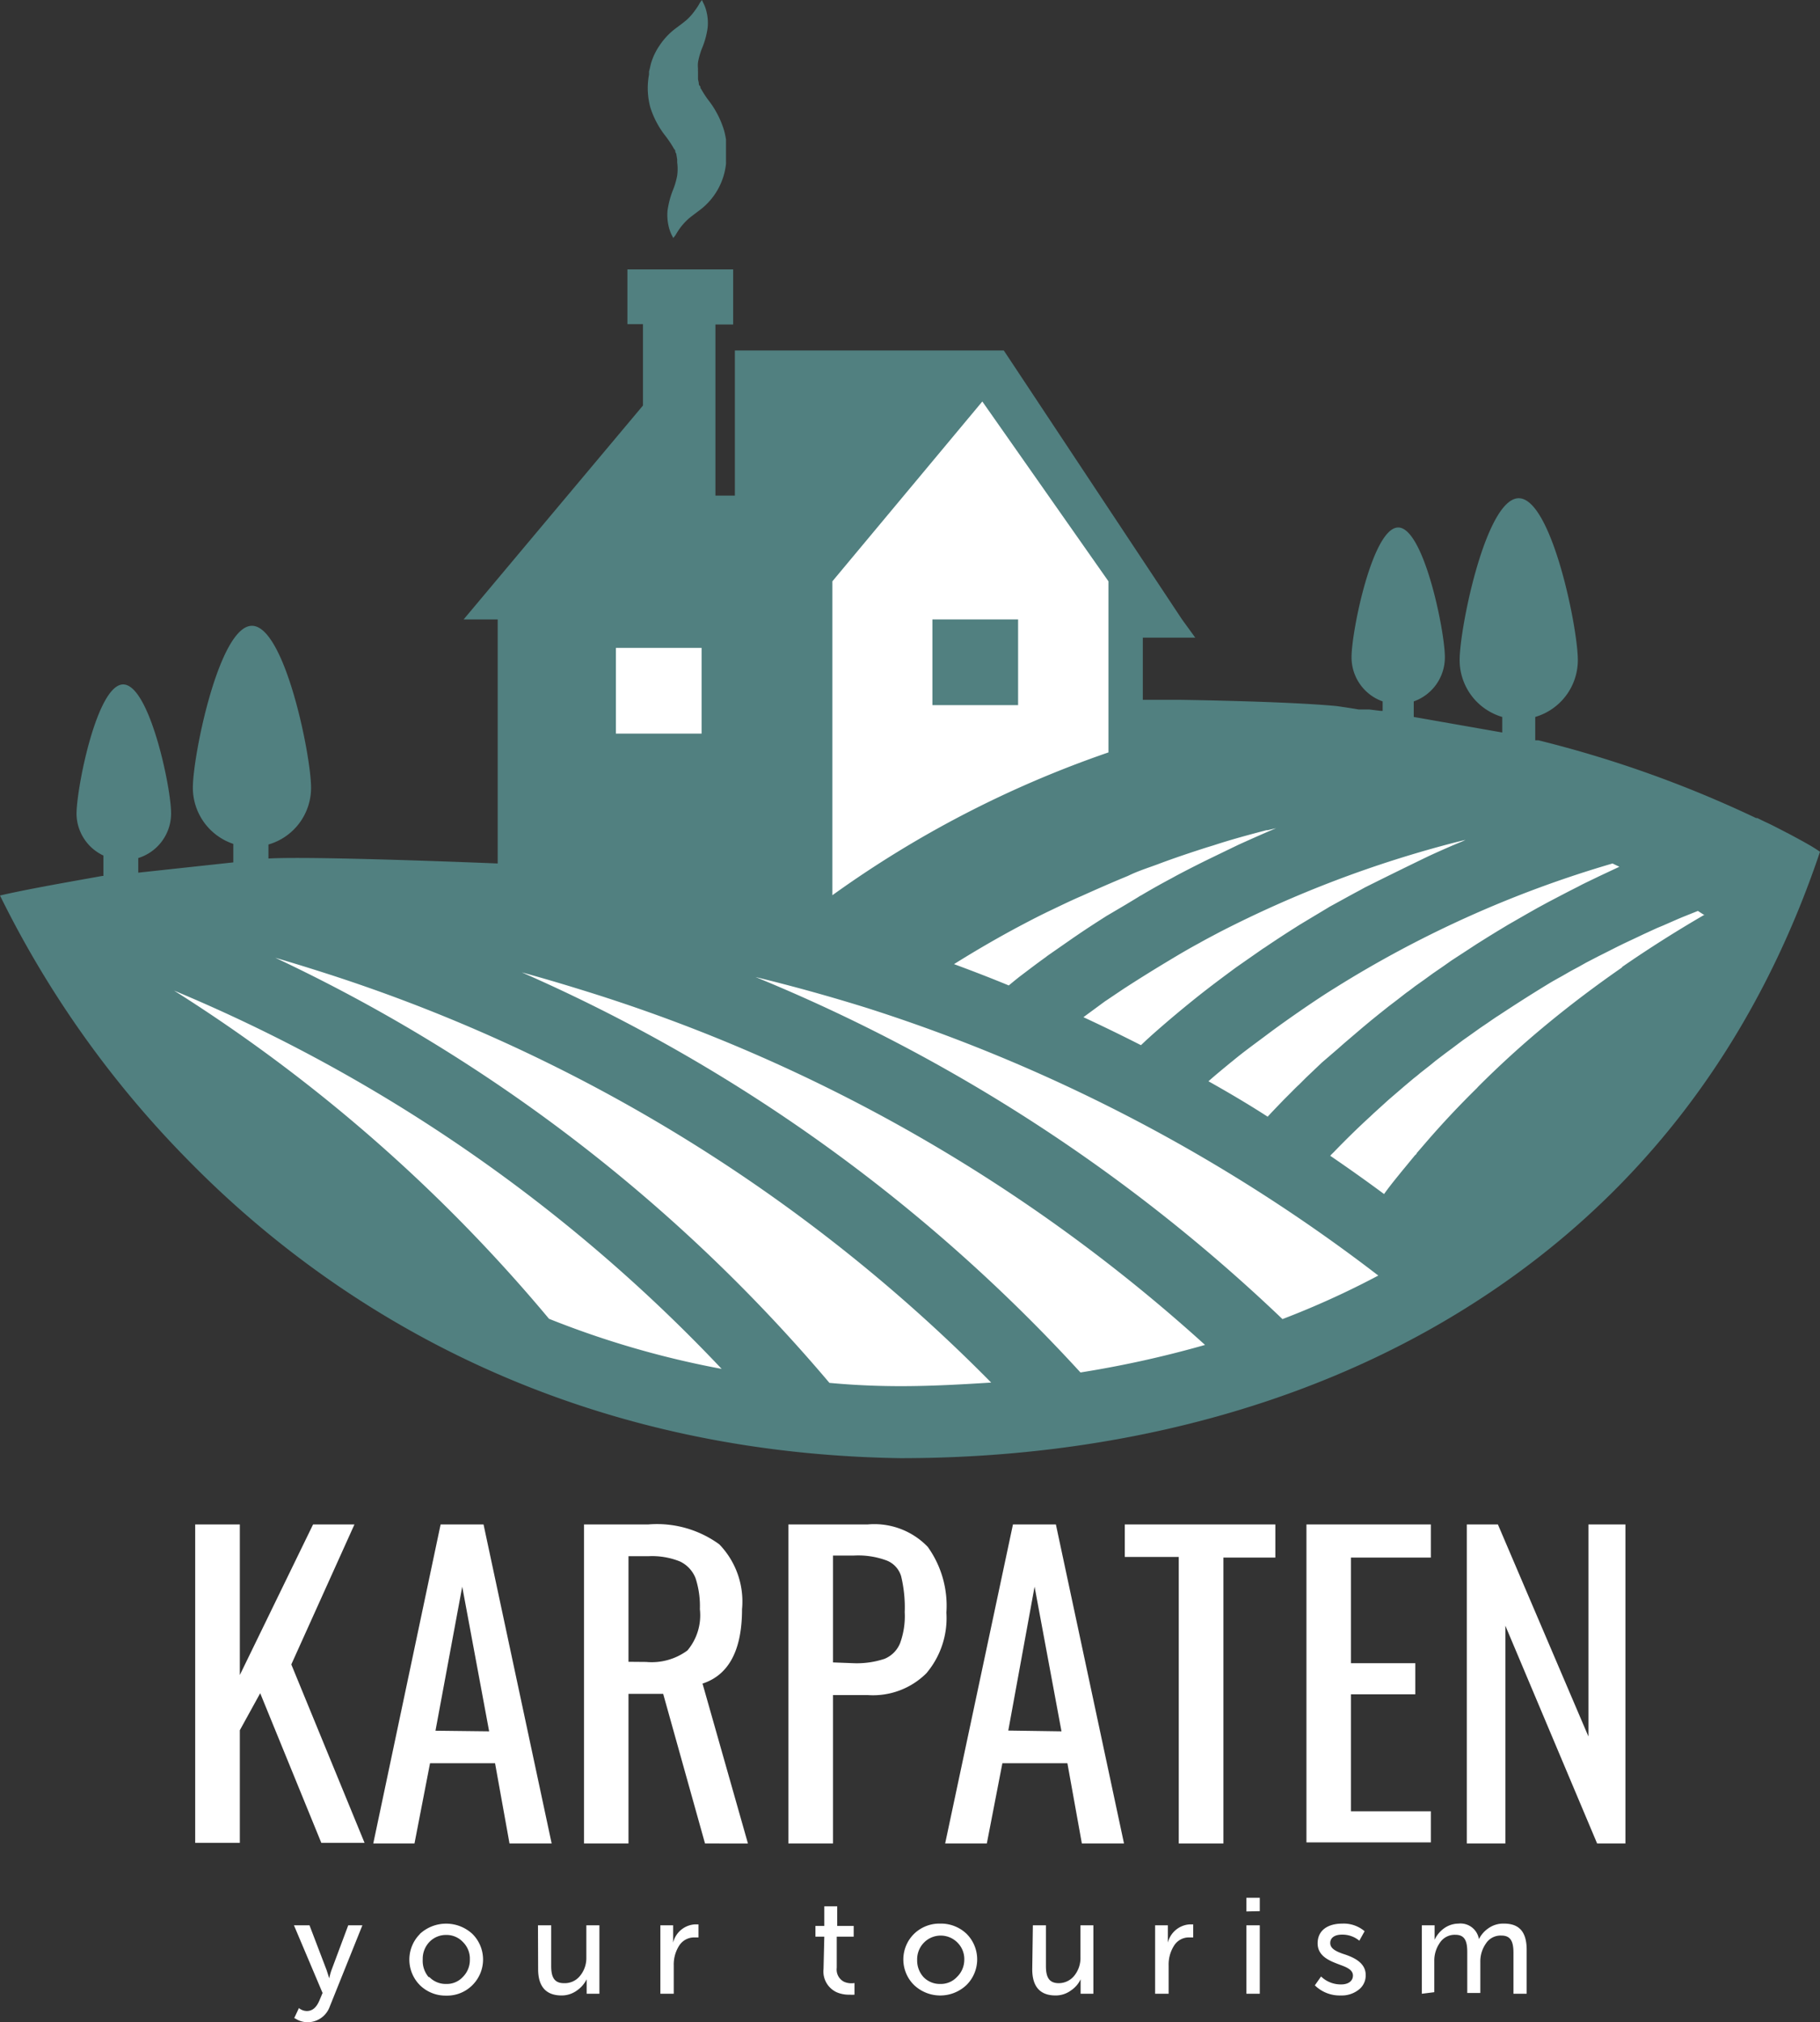
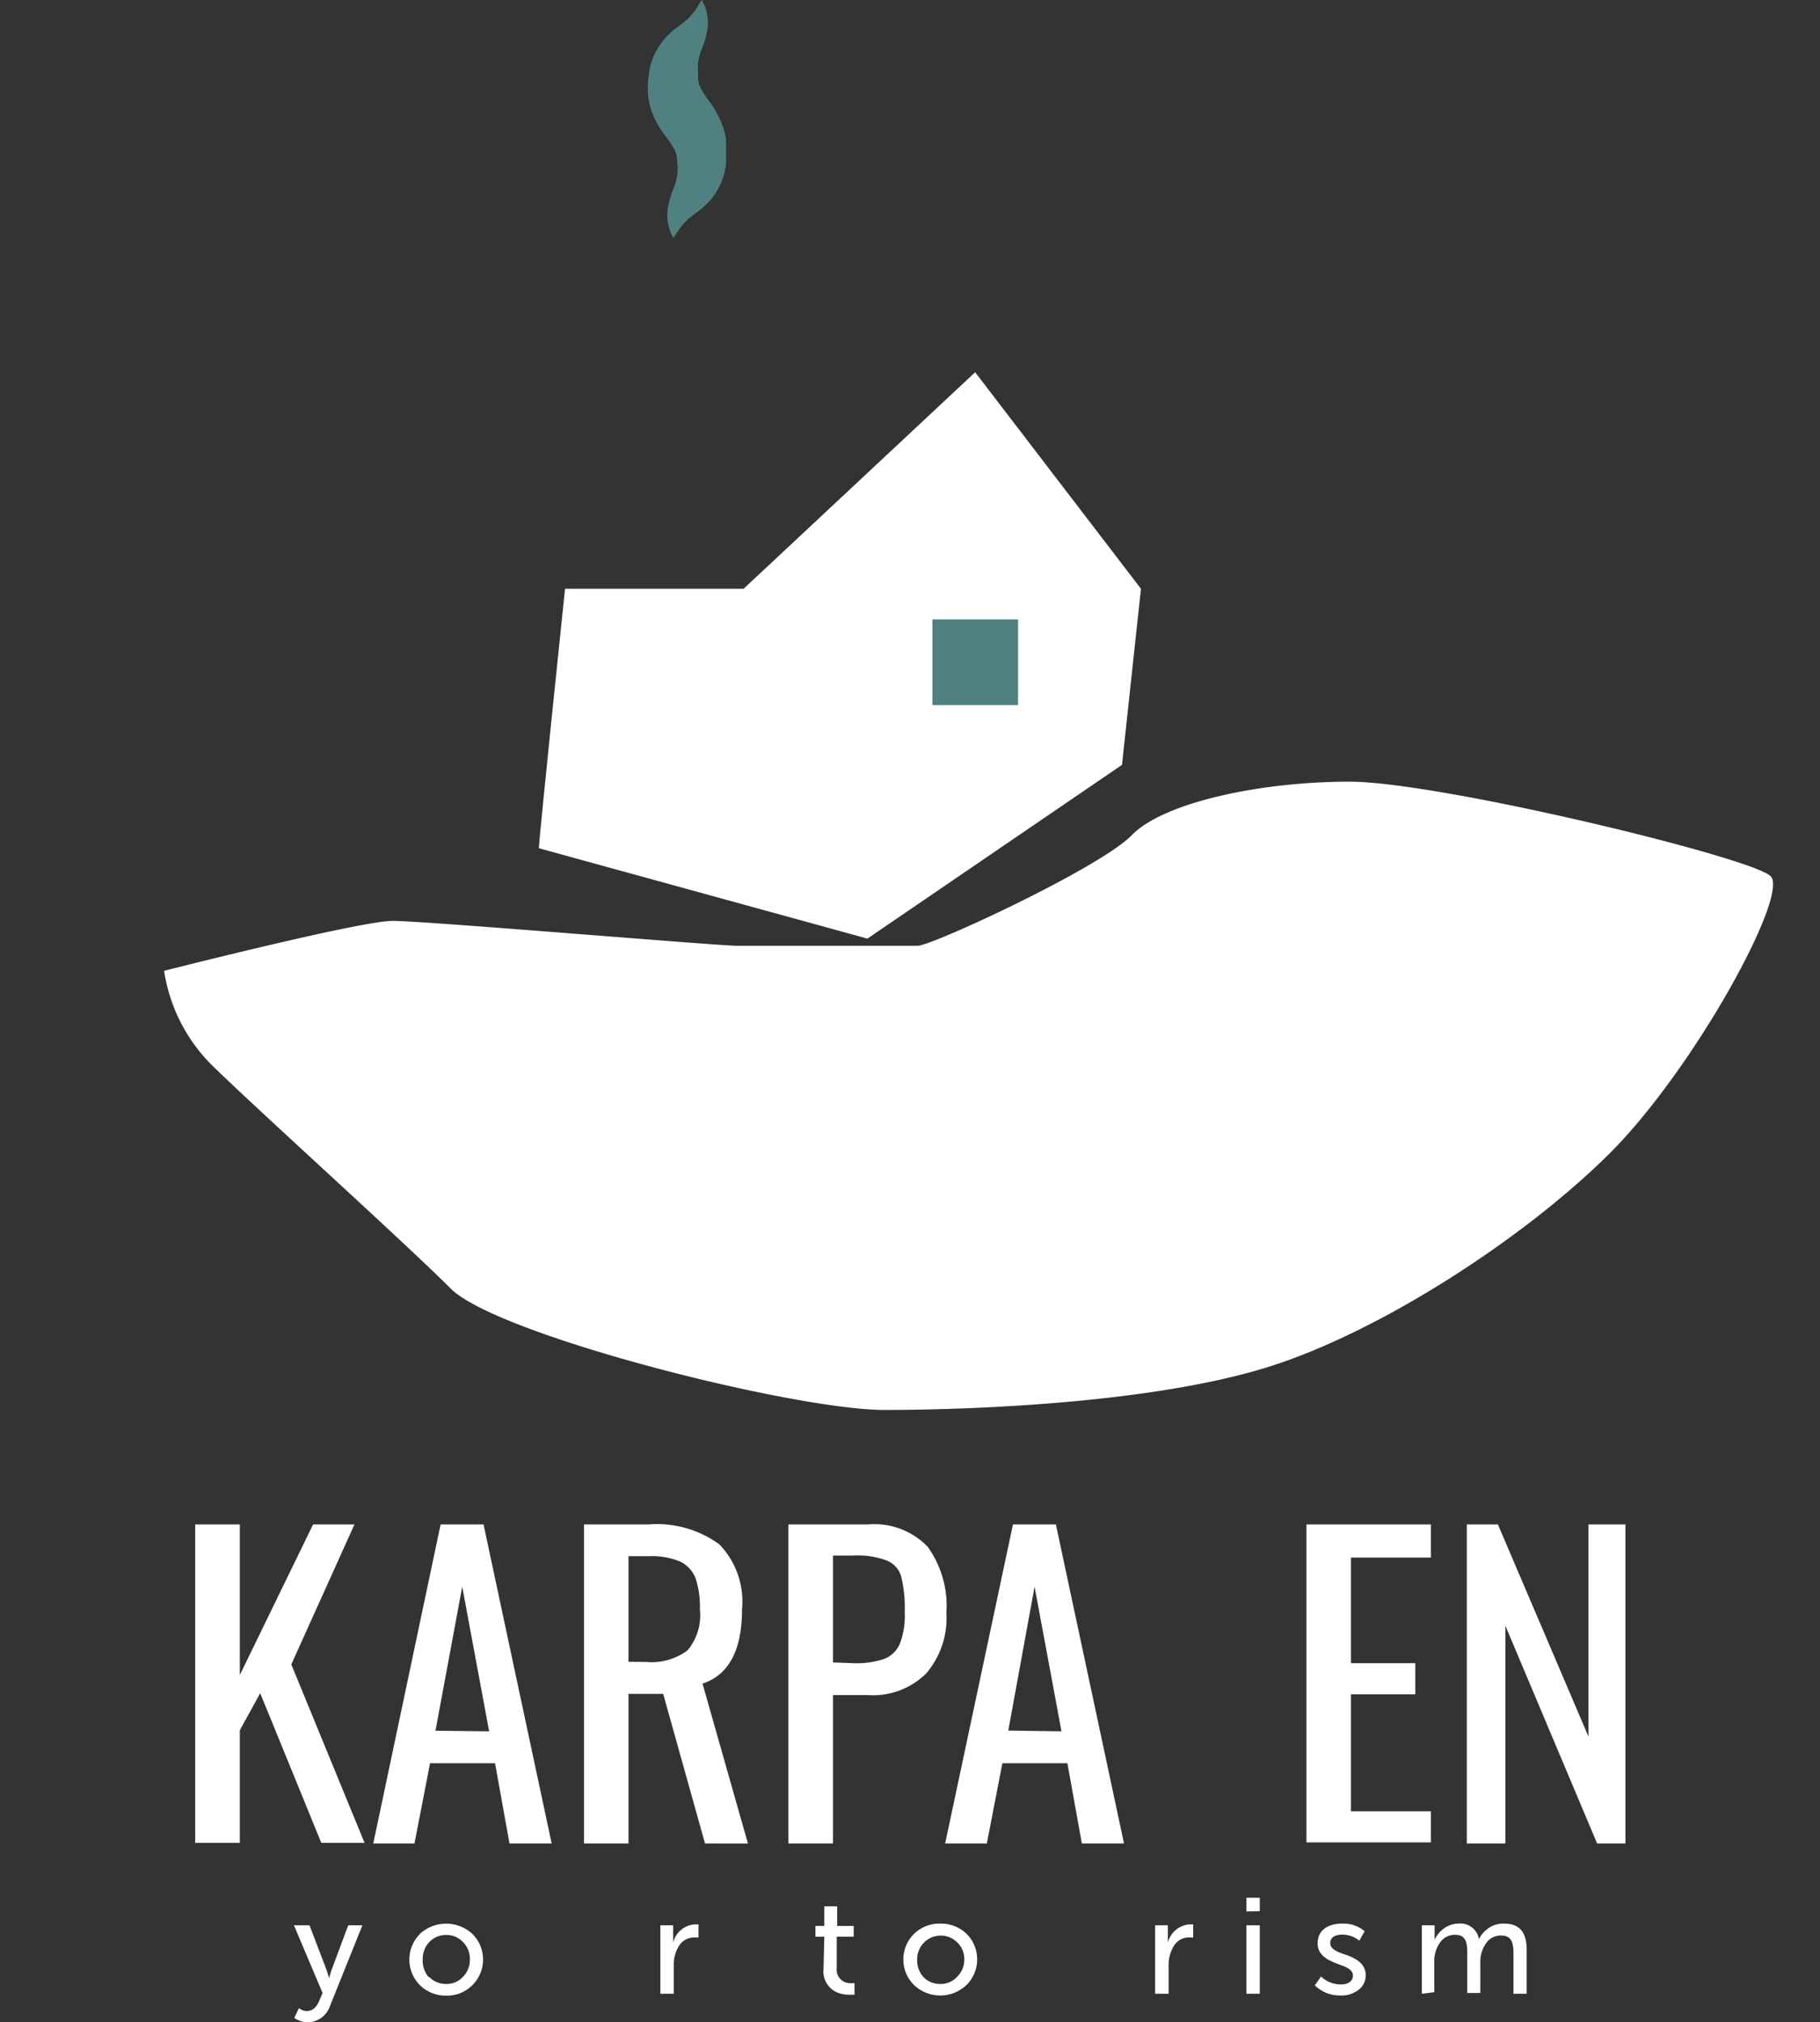
<svg xmlns="http://www.w3.org/2000/svg" viewBox="0 0 117.02 130">
  <rect x="0" y="0" width="117.02" height="130" fill="#333333" stroke="none" />
  <defs>
    <style>.cls-1{fill:#fff;}.cls-2{fill:#518080;}</style>
  </defs>
  <title>karpaten_w</title>
  <g id="Слой_2" data-name="Слой 2">
    <g id="Слой_1-2" data-name="Слой 1">
      <path class="cls-1" d="M34.65,54.53c0-.61,1.68-16.68,1.68-16.68H47.81L62.7,23.93,73.36,37.85,72.14,49.17,55.77,60.34Z" />
      <path class="cls-1" d="M10.55,62.41S23.17,59.2,25.24,59.2s20.9,1.6,22.15,1.6H59c.92,0,11.71-5,13.77-7.11s8.27-3.44,14-3.44,25.88,4.87,27.08,6.08-4.93,12.39-10.32,17.78-14.69,11.48-22,13.77-18.78,2.76-24.65,2.76-24.93-4.82-27.91-7.81S16.17,71,13.53,68.38A10.86,10.86,0,0,1,10.55,62.41Z" />
      <rect class="cls-2" x="59.95" y="39.82" width="5.51" height="5.51" />
-       <path class="cls-2" d="M115,53.59h0l-.14-.07c-.52-.27-1-.52-1.42-.71l-.45-.22-.08,0h0a74,74,0,0,0-14-5l-.2,0V46.09a3.81,3.81,0,0,0,2.74-3.65c0-2.1-1.7-10.41-3.8-10.41s-3.8,8.31-3.8,10.41a3.81,3.81,0,0,0,2.74,3.65v1l-5.69-1v-1a3,3,0,0,0,2-2.85c0-1.68-1.36-8.33-3-8.33s-3,6.65-3,8.33a3,3,0,0,0,2,2.85v.61l-.12,0-.74-.09h-.67c-.48-.08-1-.16-1.43-.22-3.27-.31-10-.4-10-.4s-.89,0-2.46,0v-4h3.37L76,39.82,64.54,22.53H47.25v9.33H46v-11h1.14V17.32h-6.8v3.52h1v5.23L29.81,39.82H32V55.51s-11.7-.49-14.74-.32h0v-.9A3.79,3.79,0,0,0,20,50.64c0-2.09-1.7-10.41-3.8-10.41s-3.8,8.32-3.8,10.41A3.81,3.81,0,0,0,15,54.25v1.19l-6.11.66v-.94A3,3,0,0,0,11,52.28C11,50.6,9.6,44,7.92,44s-3,6.65-3,8.33A3,3,0,0,0,6.65,55v1.31H6.58l-1.9.34v0c-1.23.22-3.52.64-4.68.92A65.22,65.22,0,0,0,12.25,74.74c8.36,8.48,23.06,18.65,45.64,19,13.49,0,25.91-3.24,35.91-9.37,11.09-6.78,18.89-16.75,23.22-29.61C116.54,54.41,115.76,54,115,53.59Zm-11.32,1.92h0l.44.21-1.3.61-.6.29c-.25.12-.5.24-.74.37l-.63.32-.69.36-.63.33-.68.37-.62.35-.66.38-.61.35-.68.41-.57.35-.75.47-.52.34-1.12.73-.51.36-.67.46-.55.4-.62.44c-.18.14-.36.28-.55.41l-.59.46-.54.41-.59.47-.52.42-.6.5-.48.41-.68.58-.43.38-1,.86-.42.4-.59.56-.45.45c-.19.17-.36.35-.54.53l-.46.46-.51.53c-.15.16-.3.31-.44.47a.27.27,0,0,0-.07.08C80.29,71,79,70.24,77.7,69.51c.46-.41.94-.8,1.41-1.19l.2-.16c.64-.53,1.29-1,2-1.53l.16-.12c.68-.51,1.37-1,2.08-1.49l.1-.07c.73-.5,1.47-1,2.22-1.46h0A71.13,71.13,0,0,1,103.68,55.51ZM93.62,54.14l.61-.15h0L94,54.1c-.64.26-1.27.54-1.89.82l-.28.13q-2.07,1-4.07,2l-.27.15c-.66.35-1.32.72-2,1.09l-.13.08-1,.6-.83.5-.22.14c-.62.39-1.23.79-1.84,1.2l-.13.09-.13.08-1.72,1.2-.11.08c-.58.43-1.16.86-1.73,1.3l-.31.24q-1.69,1.33-3.29,2.75l-.12.11-.2.18-.37.35c-1.22-.62-2.45-1.22-3.7-1.8.45-.33.9-.66,1.36-1l1.19-.8c1-.65,2-1.27,3-1.87.63-.38,1.26-.75,1.91-1.1.42-.24.85-.46,1.28-.69A73,73,0,0,1,93.62,54.14ZM74.44,55.56c1-.38,2.08-.74,3.14-1.08l.46-.14c1-.33,2.09-.63,3.16-.91l.23-.06.08,0,.54-.13h0c-.71.3-1.41.61-2.1.92l-.31.14-1.82.88-.45.22c-.6.3-1.19.6-1.77.91l-.29.16c-.66.35-1.3.71-1.94,1.09a1,1,0,0,0-.17.1l-.81.49-1,.59-.24.14c-.61.39-1.22.78-1.82,1.19l-.28.19-1.71,1.19-.1.08c-.59.42-1.16.86-1.73,1.29l-.31.25-.34.28c-1.16-.48-2.33-.93-3.52-1.37,1.44-.9,2.92-1.76,4.44-2.56.57-.3,1.15-.6,1.74-.88s1.3-.63,2-.93c1-.45,2-.89,3-1.3C73.15,56,73.79,55.8,74.44,55.56ZM53.52,37.37l9.64-11.56,8.11,11.56v11a68.51,68.51,0,0,0-17.75,9.18ZM39.6,41.65h5.51v5.51H39.6ZM35.3,84.78a102.85,102.85,0,0,0-24.11-21.1A102.88,102.88,0,0,1,46.4,88,58.89,58.89,0,0,1,35.3,84.78Zm22.62,4.33q-2.33,0-4.59-.21A105.37,105.37,0,0,0,17.7,61.57c.88.26,1.77.53,2.65.81a105.22,105.22,0,0,1,43.38,26.5C61.82,89,59.89,89.11,57.92,89.11Zm11.55-.88A106.83,106.83,0,0,0,33.55,62.51c1.51.41,3,.86,4.5,1.33A106.21,106.21,0,0,1,77.48,86.46,68.11,68.11,0,0,1,69.47,88.23Zm13-3.42a108.68,108.68,0,0,0-33.89-22q3.62.88,7.2,2A107.5,107.5,0,0,1,88.62,82,55.12,55.12,0,0,1,82.43,84.81Zm21.84-22.63h0c-1.69,1.17-3.32,2.4-4.87,3.68l0,0c-1.54,1.27-3,2.6-4.4,4l-.08.09q-1.67,1.64-3.18,3.38l0,0-.69.8c0,.06-.09.11-.13.16l-.65.79-.1.12c-.42.52-.82,1-1.22,1.56-1.13-.84-2.29-1.66-3.46-2.46l.07-.08c.08-.08.17-.16.25-.25.72-.74,1.47-1.48,2.25-2.19l.21-.2.65-.59.32-.29.64-.55.36-.31.63-.53c.13-.1.26-.2.38-.31l.65-.51.38-.31.67-.51.38-.28.69-.52.37-.26.73-.52.31-.21c.27-.18.53-.37.81-.55l.11-.07c1-.66,2-1.3,3-1.91l.18-.11c.28-.17.57-.33.86-.49l.33-.19c.27-.16.55-.3.82-.45l.39-.22.81-.42.42-.21.81-.41.43-.21.83-.39.42-.2.85-.39.41-.17.89-.39.33-.14,1-.4h0l.14.09.23.15.06,0Q106.81,60.42,104.27,62.18Z" />
      <path class="cls-2" d="M43.29,15.3l-.1-.19a2.56,2.56,0,0,1-.2-.57,3.16,3.16,0,0,1-.07-1,5.75,5.75,0,0,1,.32-1.25,4.88,4.88,0,0,0,.3-1,3.22,3.22,0,0,0,0-.86l0-.12v0h0v-.07l-.06-.36a.67.67,0,0,1-.06-.12c0-.06,0-.12-.07-.17a7.11,7.11,0,0,0-.54-.82,5.78,5.78,0,0,1-1-1.88,4.74,4.74,0,0,1-.08-2.1l0-.19.07-.28a3.22,3.22,0,0,1,.15-.52,4.07,4.07,0,0,1,.46-.88,4.44,4.44,0,0,1,1-1.07c.31-.23.54-.4.75-.58A3.74,3.74,0,0,0,44.7.65,3.68,3.68,0,0,0,45,.18L45.13,0l.09.19a2.32,2.32,0,0,1,.21.58,3,3,0,0,1,.07,1A5.23,5.23,0,0,1,45.18,3a4.88,4.88,0,0,0-.3,1,2,2,0,0,0,0,.42.79.79,0,0,0,0,.17v.07l0,.18,0,.18v.09h0V5.1h0v0l.05.23c0,.07,0,.14.07.2s0,.12.07.17a6,6,0,0,0,.54.82,6,6,0,0,1,.95,1.88,5.78,5.78,0,0,1,.12.57c0,.21,0,.42,0,.62s0,.26,0,.38v.09h0v.09l0,.12,0,.25A4.28,4.28,0,0,1,45,13.5c-.3.23-.54.4-.75.58a4.24,4.24,0,0,0-.51.56c-.13.18-.24.36-.31.48Z" />
      <path class="cls-1" d="M12.55,98h2.87v9.68L20.13,98h2.66l-4.06,9,4.71,11.47H20.66l-3.93-9.62-1.31,2.38v7.24H12.55Z" />
      <path class="cls-1" d="M28.33,98h2.76l4.38,20.51H32.76l-.93-5.16H27.65l-1,5.16H24Zm3.12,13.3L29.72,102,28,111.26Z" />
      <path class="cls-1" d="M37.55,98h4.13a6.81,6.81,0,0,1,4.57,1.28,5.29,5.29,0,0,1,1.46,4.17c0,2.63-.85,4.23-2.54,4.78l2.92,10.28H45.33l-2.69-9.62H40.41v9.62H37.55Zm4,8.84a3.87,3.87,0,0,0,2.65-.74,3.51,3.51,0,0,0,.8-2.65,5.81,5.81,0,0,0-.28-2,2,2,0,0,0-1-1.07,4.83,4.83,0,0,0-2-.34H40.41v6.79Z" />
      <path class="cls-1" d="M50.69,98h5.1a4.76,4.76,0,0,1,3.86,1.44,6.5,6.5,0,0,1,1.2,4.23,5.49,5.49,0,0,1-1.29,3.9,4.86,4.86,0,0,1-3.75,1.4H53.56v9.54H50.69Zm4.18,8.92a5.64,5.64,0,0,0,2-.28,1.83,1.83,0,0,0,1-1,5.05,5.05,0,0,0,.3-2,8.54,8.54,0,0,0-.23-2.31,1.57,1.57,0,0,0-.9-1A5.25,5.25,0,0,0,54.9,100H53.56v6.87Z" />
-       <path class="cls-1" d="M65.13,98h2.76l4.38,20.51H69.56l-.93-5.16H64.45l-1,5.16H60.77Zm3.12,13.3L66.52,102l-1.69,9.25Z" />
-       <path class="cls-1" d="M75.79,100.09H72.32V98H82v2.13H78.66v18.38H75.79Z" />
+       <path class="cls-1" d="M65.13,98h2.76l4.38,20.51H69.56l-.93-5.16H64.45l-1,5.16H60.77Zm3.12,13.3L66.52,102l-1.69,9.25" />
      <path class="cls-1" d="M84,98h8v2.13H86.86v6.79H91v2H86.86v7.52H92v2H84Z" />
      <path class="cls-1" d="M94.31,98h2l5.82,13.63V98h2.38v20.51h-1.82l-5.9-14v14H94.31Z" />
      <path class="cls-1" d="M19.22,129.09a.81.81,0,0,0,.51.19c.35,0,.61-.22.8-.66l.21-.5-1.84-4.35h1l1.1,2.88.17.53h0a3.81,3.81,0,0,1,.14-.52l1.08-2.89h.91L21.2,129a1.51,1.51,0,0,1-1.43,1,1.45,1.45,0,0,1-.74-.21l-.11-.06Z" />
      <path class="cls-1" d="M27,124.32a2.49,2.49,0,0,1,3.37,0,2.32,2.32,0,0,1,0,3.3,2.29,2.29,0,0,1-1.68.67,2.35,2.35,0,0,1-1.69-.67,2.33,2.33,0,0,1,0-3.29Zm.61,2.78a1.46,1.46,0,0,0,1.08.44,1.4,1.4,0,0,0,1.07-.45,1.54,1.54,0,0,0,.45-1.13,1.5,1.5,0,0,0-.45-1.12,1.44,1.44,0,0,0-1.07-.45,1.47,1.47,0,0,0-1.08.45,1.56,1.56,0,0,0-.43,1.12A1.61,1.61,0,0,0,27.56,127.1Z" />
-       <path class="cls-1" d="M34.59,123.77h.85v2.62c0,.7.19,1.1.82,1.1a1.26,1.26,0,0,0,1.05-.49,1.8,1.8,0,0,0,.39-1.17v-2.06h.84v4.4h-.82v-.61l0-.32h0a1.92,1.92,0,0,1-.61.71,1.67,1.67,0,0,1-1,.33c-1,0-1.51-.57-1.51-1.69Z" />
      <path class="cls-1" d="M42.46,128.17v-4.4h.82v.79l0,.32h0a1.54,1.54,0,0,1,1.4-1.17l.23,0v.84l-.25,0a1.14,1.14,0,0,0-1,.54,2.25,2.25,0,0,0-.34,1.25v1.83Z" />
      <path class="cls-1" d="M53,124.5h-.57v-.69H53v-1.26h.83v1.26h1.06v.69H53.8v2a.88.88,0,0,0,.47.9,1.17,1.17,0,0,0,.67.08v.75a2,2,0,0,1-.3,0,2,2,0,0,1-.83-.15,1.47,1.47,0,0,1-.86-1.5Z" />
      <path class="cls-1" d="M58.77,124.32a2.34,2.34,0,0,1,1.68-.66,2.38,2.38,0,0,1,1.69.65,2.32,2.32,0,0,1,0,3.3,2.45,2.45,0,0,1-3.37,0,2.31,2.31,0,0,1,0-3.29Zm.61,2.78a1.45,1.45,0,0,0,1.08.44,1.41,1.41,0,0,0,1.07-.45A1.53,1.53,0,0,0,62,126a1.49,1.49,0,0,0-.44-1.12,1.51,1.51,0,0,0-2.15,0,1.53,1.53,0,0,0-.44,1.12A1.58,1.58,0,0,0,59.38,127.1Z" />
-       <path class="cls-1" d="M66.41,123.77h.84v2.62c0,.7.19,1.1.83,1.1a1.28,1.28,0,0,0,1-.49,1.8,1.8,0,0,0,.39-1.17v-2.06h.83v4.4h-.82v-.61l0-.32h0a1.75,1.75,0,0,1-.61.71,1.65,1.65,0,0,1-1,.33c-1,0-1.5-.57-1.5-1.69Z" />
      <path class="cls-1" d="M74.27,128.17v-4.4h.82v.79l0,.32h0a1.55,1.55,0,0,1,1.4-1.17l.23,0v.84l-.24,0a1.12,1.12,0,0,0-1,.54,2.25,2.25,0,0,0-.34,1.25v1.83Z" />
      <path class="cls-1" d="M80.14,122.88V122H81v.86Zm0,5.29v-4.4H81v4.4Z" />
      <path class="cls-1" d="M84.94,127.06a1.82,1.82,0,0,0,1.3.51c.45,0,.75-.22.75-.57s-.36-.52-.8-.68c-.64-.24-1.47-.53-1.47-1.39s.68-1.27,1.59-1.27a2.08,2.08,0,0,1,1.43.49l-.34.61a1.69,1.69,0,0,0-1.12-.39c-.45,0-.75.19-.75.54s.36.53.81.69c.63.2,1.48.54,1.47,1.38a1.15,1.15,0,0,1-.45.93,1.75,1.75,0,0,1-1.14.37,2.28,2.28,0,0,1-1.68-.65Z" />
      <path class="cls-1" d="M91.42,128.17v-4.4h.82v.6l0,.33h0a1.87,1.87,0,0,1,.6-.73,1.62,1.62,0,0,1,.93-.31,1.2,1.2,0,0,1,1.32,1h0a1.83,1.83,0,0,1,.61-.7,1.65,1.65,0,0,1,1-.3c1,0,1.46.55,1.46,1.69v2.82h-.85v-2.64c0-.7-.17-1.1-.77-1.1a1.12,1.12,0,0,0-1,.51,2,2,0,0,0-.36,1.18v2h-.84v-2.64c0-.69-.16-1.1-.76-1.1a1.14,1.14,0,0,0-1,.51,2,2,0,0,0-.36,1.18v2Z" />
    </g>
  </g>
</svg>